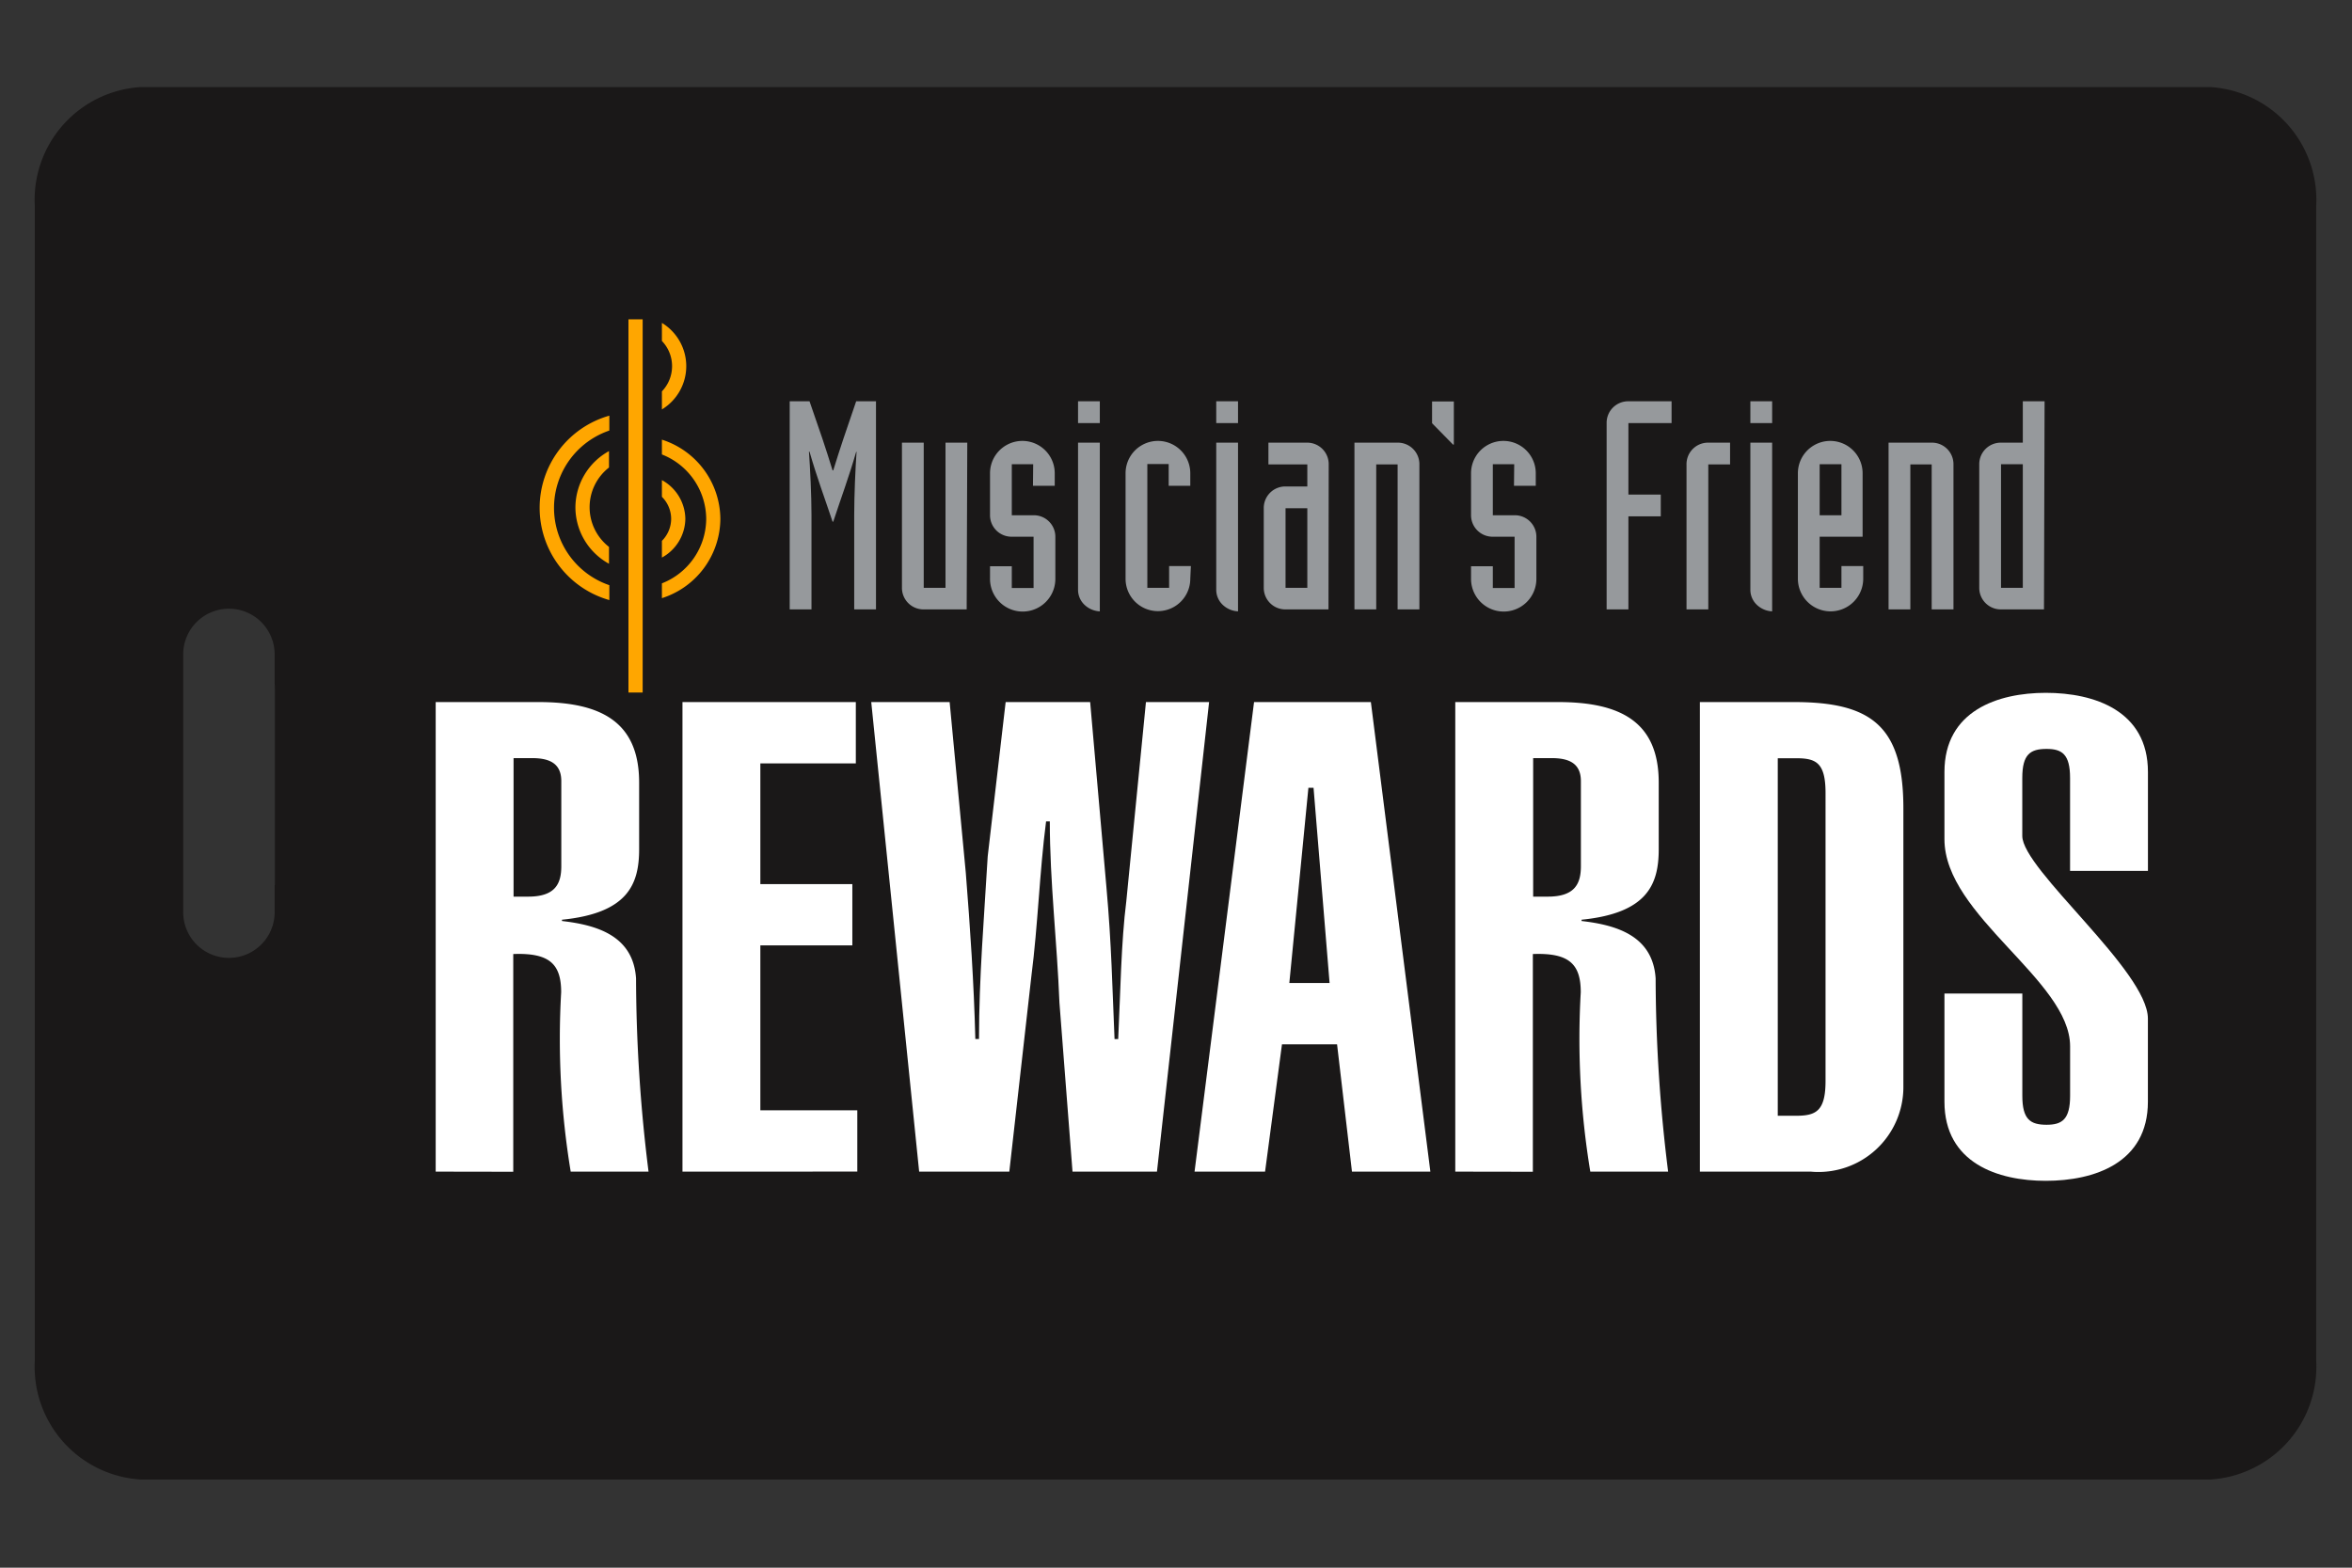
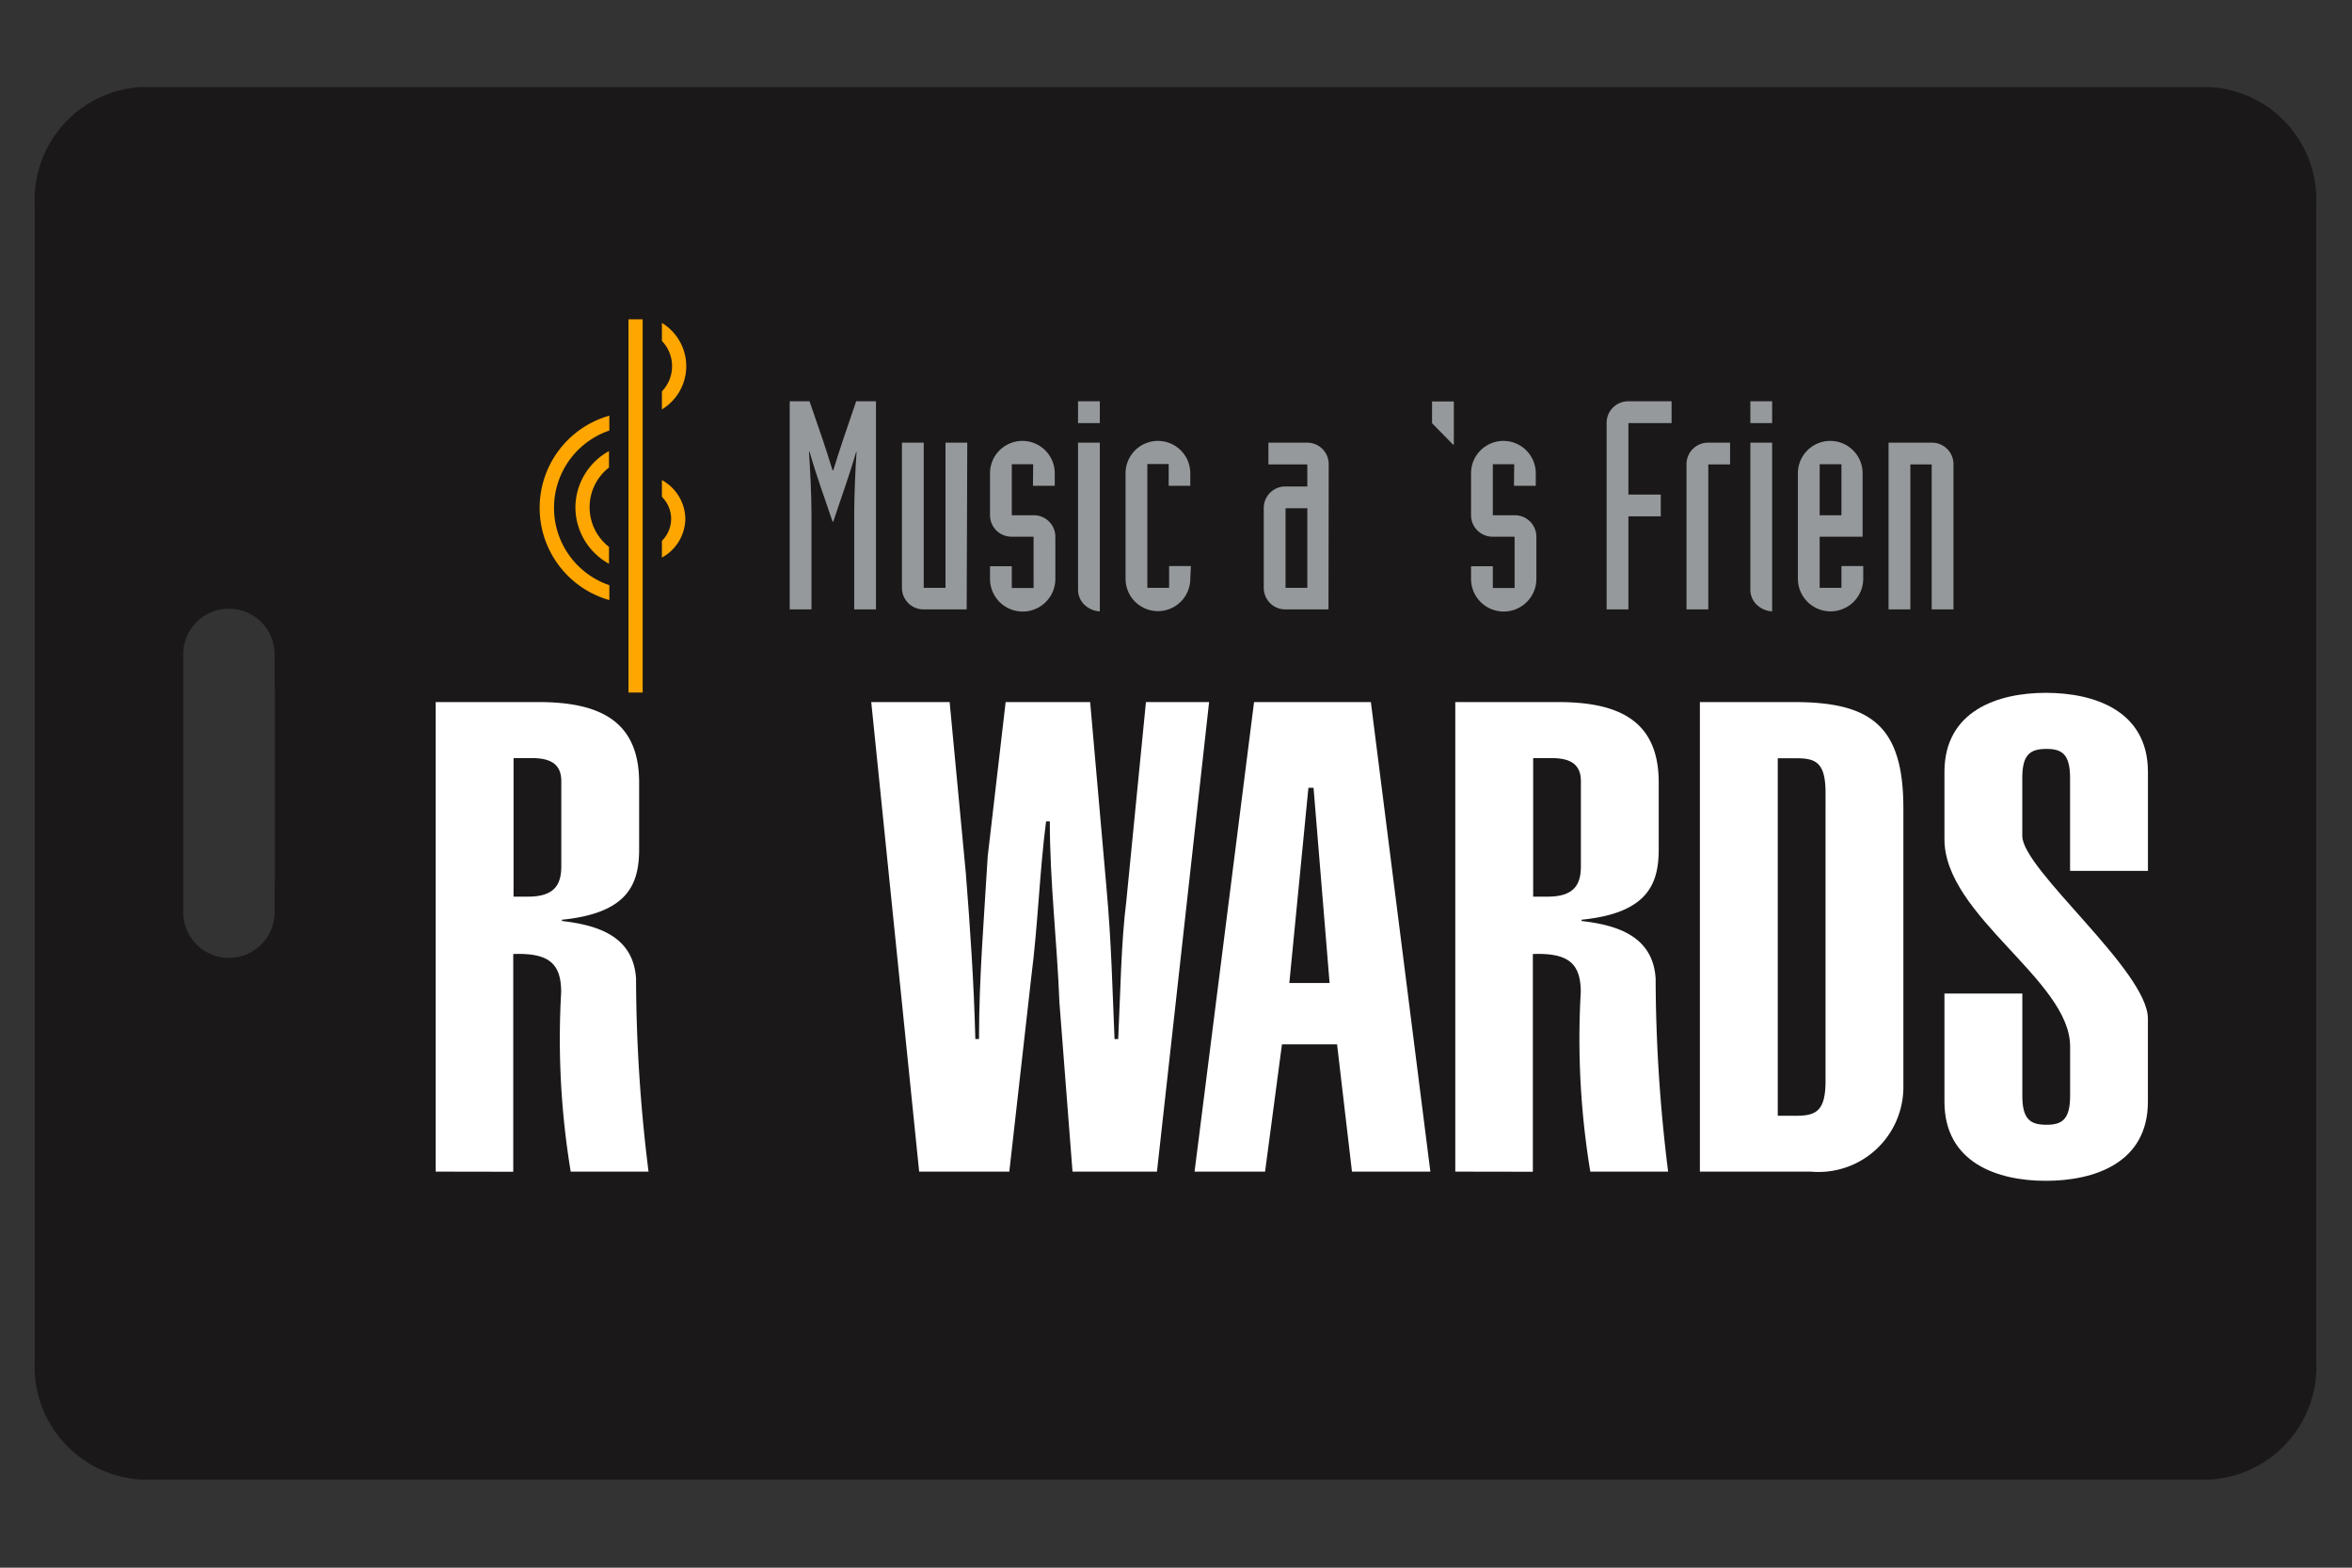
<svg xmlns="http://www.w3.org/2000/svg" width="54" height="36" viewBox="0 0 54 36">
  <rect x="0" y="0" width="54" height="36" fill="#333333" stroke="none" />
  <defs>
    <style>.a,.g{fill:none;}.a{stroke:#707070;opacity:0.001;}.b{fill:#1a1818;}.c{fill:#fff;}.d{fill:#96999c;}.e{fill:#ffa600;}.f{stroke:none;}</style>
  </defs>
  <g transform="translate(5.06 4.27)">
    <g class="a" transform="translate(-5.06 -4.27)">
      <rect class="f" width="54" height="36" />
      <rect class="g" x="0.5" y="0.5" width="53" height="35" />
    </g>
    <g transform="translate(-2.565 -0.839)">
      <g transform="translate(-1.696 -1.431)">
        <path class="b" d="M0,4.607H.008V.124A1.06,1.06,0,0,0,0,0Z" transform="translate(5.507 13.709)" />
        <path class="b" d="M49.951,0H2.428A2.594,2.594,0,0,0,0,2.732v26.51a2.594,2.594,0,0,0,2.428,2.733H49.951a2.594,2.594,0,0,0,2.428-2.733V2.732A2.594,2.594,0,0,0,49.951,0ZM5.515,18.315H5.507v.632a1.048,1.048,0,0,1-2.1,0V13.028a1.048,1.048,0,0,1,2.1,0v.681a1.06,1.06,0,0,1,.008.124Z" />
      </g>
      <g transform="translate(7.508 12.479)">
        <path class="c" d="M0,10.783V0H2.361c1.434,0,2.31.454,2.31,1.848v1.53c0,.8-.253,1.469-1.771,1.62v.03c.793.091,1.636.333,1.7,1.318a36.2,36.2,0,0,0,.287,4.437H3.1a18.718,18.718,0,0,1-.219-4.119c0-.651-.27-.909-1.1-.878v5ZM1.788,4.468h.337c.624,0,.759-.3.759-.7V1.817c0-.409-.27-.53-.675-.53H1.788Z" transform="translate(0 0.212)" />
-         <path class="c" d="M0,10.783V0H3.98V1.408H1.788V4.18H3.9V5.588H1.788V9.374H4.014v1.408Z" transform="translate(5.666 0.212)" />
        <path class="c" d="M1.1,10.783,0,0H1.8l.371,3.922c.1,1.257.186,2.529.219,3.816h.084c0-1.408.118-2.8.2-4.195L3.086,0H5.026L5.4,4.256c.118,1.317.135,2.317.186,3.483h.084c.051-1.06.067-2.226.186-3.165L6.307,0h1.45L6.56,10.783H4.621l-.3-3.877C4.267,5.512,4.1,4.134,4.1,2.741H4.014C3.862,3.922,3.828,5.119,3.676,6.3l-.506,4.483Z" transform="translate(10 0.212)" />
        <path class="c" d="M1.366,0H4.048L5.414,10.783h-1.8L3.272,7.86H2.007l-.388,2.923H0ZM3.1,6.451,2.732,1.969H2.614L2.176,6.451Z" transform="translate(17.423 0.212)" />
        <path class="c" d="M0,10.783V0H2.361c1.434,0,2.31.454,2.31,1.848v1.53c0,.8-.253,1.469-1.771,1.62v.03c.793.091,1.636.333,1.7,1.318a36.2,36.2,0,0,0,.287,4.437H3.1a18.711,18.711,0,0,1-.219-4.119c0-.651-.27-.909-1.1-.878v5ZM1.788,4.468h.337c.624,0,.759-.3.759-.7V1.817c0-.409-.27-.53-.675-.53H1.788Z" transform="translate(23.409 0.212)" />
        <path class="c" d="M0,0H2.159C3.929,0,4.672.545,4.672,2.438V8.829a1.949,1.949,0,0,1-2.125,1.954H0ZM1.788,9.5h.422c.455,0,.675-.106.675-.8V2.09c0-.7-.219-.8-.675-.8H1.788Z" transform="translate(29.025 0.212)" />
        <path class="c" d="M1.788,9.253c0,.545.186.666.557.666.354,0,.54-.121.54-.666V8.117C2.884,6.6,0,5.119,0,3.362V1.817C0,.409,1.231,0,2.327,0,3.44,0,4.672.409,4.672,1.817V4.089H2.884V1.954c0-.545-.186-.666-.54-.666-.371,0-.557.121-.557.666V3.286c0,.772,2.884,3.1,2.884,4.195V9.389c0,1.409-1.231,1.817-2.344,1.817C1.231,11.207,0,10.8,0,9.389V6.906H1.788Z" transform="translate(34.64 0)" />
      </g>
      <g transform="translate(9.895 3.902)">
        <g transform="translate(5.741 1.882)">
          <path class="d" d="M0,0H.455L.75.857c.08.241.161.489.234.729H1c.074-.241.154-.489.234-.729L1.526,0h.455V4.779h-.5V2.6c0-.435.027-1.064.054-1.439H1.526C1.359,1.74,1.171,2.242,1,2.764H.984C.81,2.242.622,1.74.455,1.158H.442C.469,1.533.5,2.162.5,2.6V4.779H0Z" transform="translate(0 0)" />
          <path class="d" d="M1.486,3.829H.5a.494.494,0,0,1-.5-.5V0H.5V3.333h.5V0h.5Z" transform="translate(2.577 0.95)" />
          <path class="d" d="M.991.536H.5V1.707h.5a.494.494,0,0,1,.5.5v.964A.743.743,0,0,1,0,3.166V2.878H.5v.5h.5V2.2H.5a.494.494,0,0,1-.5-.5V.743a.743.743,0,0,1,1.486,0v.288h-.5Z" transform="translate(4.599 0.91)" />
          <path class="d" d="M.5.5H0V0H.5Zm0,4.324a.548.548,0,0,1-.348-.147A.475.475,0,0,1,0,4.324V.95H.5Z" transform="translate(6.62 0)" />
          <path class="d" d="M1.486,3.166A.743.743,0,0,1,0,3.166V.743a.743.743,0,0,1,1.486,0v.288H.99v-.5H.5V3.374h.5v-.5h.5Z" transform="translate(7.711 0.91)" />
-           <path class="d" d="M.5.5H0V0H.5Zm0,4.324a.547.547,0,0,1-.348-.147A.475.475,0,0,1,0,4.324V.95H.5Z" transform="translate(9.793 0)" />
          <path class="d" d="M1.486,3.829H.5a.494.494,0,0,1-.5-.5V1.506a.494.494,0,0,1,.5-.5h.5V.5H.107V0H.991a.494.494,0,0,1,.5.5ZM.5,3.333h.5V1.506H.5Z" transform="translate(10.884 0.95)" />
-           <path class="d" d="M0,0H.991a.494.494,0,0,1,.5.5V3.829h-.5V.5H.5V3.829H0Z" transform="translate(12.966 0.95)" />
          <path class="d" d="M0,0H.5V.991H.482L0,.5Z" transform="translate(14.748 0.004)" />
          <path class="d" d="M.991.536H.5V1.707h.5a.494.494,0,0,1,.5.5v.964A.743.743,0,0,1,0,3.166V2.878H.5v.5h.5V2.2H.5a.494.494,0,0,1-.5-.5V.743a.743.743,0,0,1,1.486,0v.288h-.5Z" transform="translate(15.643 0.91)" />
          <path class="d" d="M0,.5A.494.494,0,0,1,.5,0h.991V.5H.5V2.142h.743v.5H.5V4.779H0Z" transform="translate(18.756 0)" />
          <path class="d" d="M0,.5A.494.494,0,0,1,.5,0h.5V.5H.5V3.829H0Z" transform="translate(20.59 0.95)" />
          <path class="d" d="M.5.5H0V0H.5Zm0,4.324a.547.547,0,0,1-.348-.147A.474.474,0,0,1,0,4.324V.95H.5Z" transform="translate(22.056 0)" />
          <path class="d" d="M0,.743a.743.743,0,0,1,1.486,0V2.2H.5V3.374h.5v-.5h.5v.288A.743.743,0,0,1,0,3.166Zm.5.964h.5V.536H.5Z" transform="translate(23.147 0.91)" />
          <path class="d" d="M0,0H.99a.494.494,0,0,1,.5.5V3.829H.99V.5H.5V3.829H0Z" transform="translate(25.229 0.95)" />
-           <path class="d" d="M1.486,4.779H.5a.494.494,0,0,1-.5-.5V1.446A.494.494,0,0,1,.5.95h.5V0h.5ZM.5,4.284h.5V1.446H.5Z" transform="translate(27.311 0)" />
        </g>
        <g transform="translate(0 0)">
          <path class="e" d="M0,2.117A2.2,2.2,0,0,0,1.6,4.235V3.893A1.876,1.876,0,0,1,1.6.342V0A2.2,2.2,0,0,0,0,2.117Z" transform="translate(0 2.212)" />
          <path class="e" d="M.559.994A1.164,1.164,0,0,0,0,0V.415A.832.832,0,0,1,.233.994.831.831,0,0,1,0,1.572v.415A1.163,1.163,0,0,0,.559.994Z" transform="translate(2.807 0.082)" />
          <rect class="e" width="0.326" height="8.57" transform="translate(2.039 0)" />
-           <path class="e" d="M1.342,1.818A1.926,1.926,0,0,0,0,0V.34A1.6,1.6,0,0,1,1.017,1.818,1.6,1.6,0,0,1,0,3.3v.34A1.925,1.925,0,0,0,1.342,1.818Z" transform="translate(2.807 2.763)" />
          <path class="e" d="M.538.89A1.031,1.031,0,0,0,0,0V.384A.716.716,0,0,1,.212.89.718.718,0,0,1,0,1.395v.384A1.031,1.031,0,0,0,.538.89Z" transform="translate(2.807 3.692)" />
-           <path class="e" d="M.771,0A1.483,1.483,0,0,0,0,1.293,1.483,1.483,0,0,0,.771,2.587V2.2a1.156,1.156,0,0,1,0-1.823Z" transform="translate(0.821 3.026)" />
+           <path class="e" d="M.771,0A1.483,1.483,0,0,0,0,1.293,1.483,1.483,0,0,0,.771,2.587V2.2a1.156,1.156,0,0,1,0-1.823" transform="translate(0.821 3.026)" />
        </g>
      </g>
    </g>
  </g>
</svg>